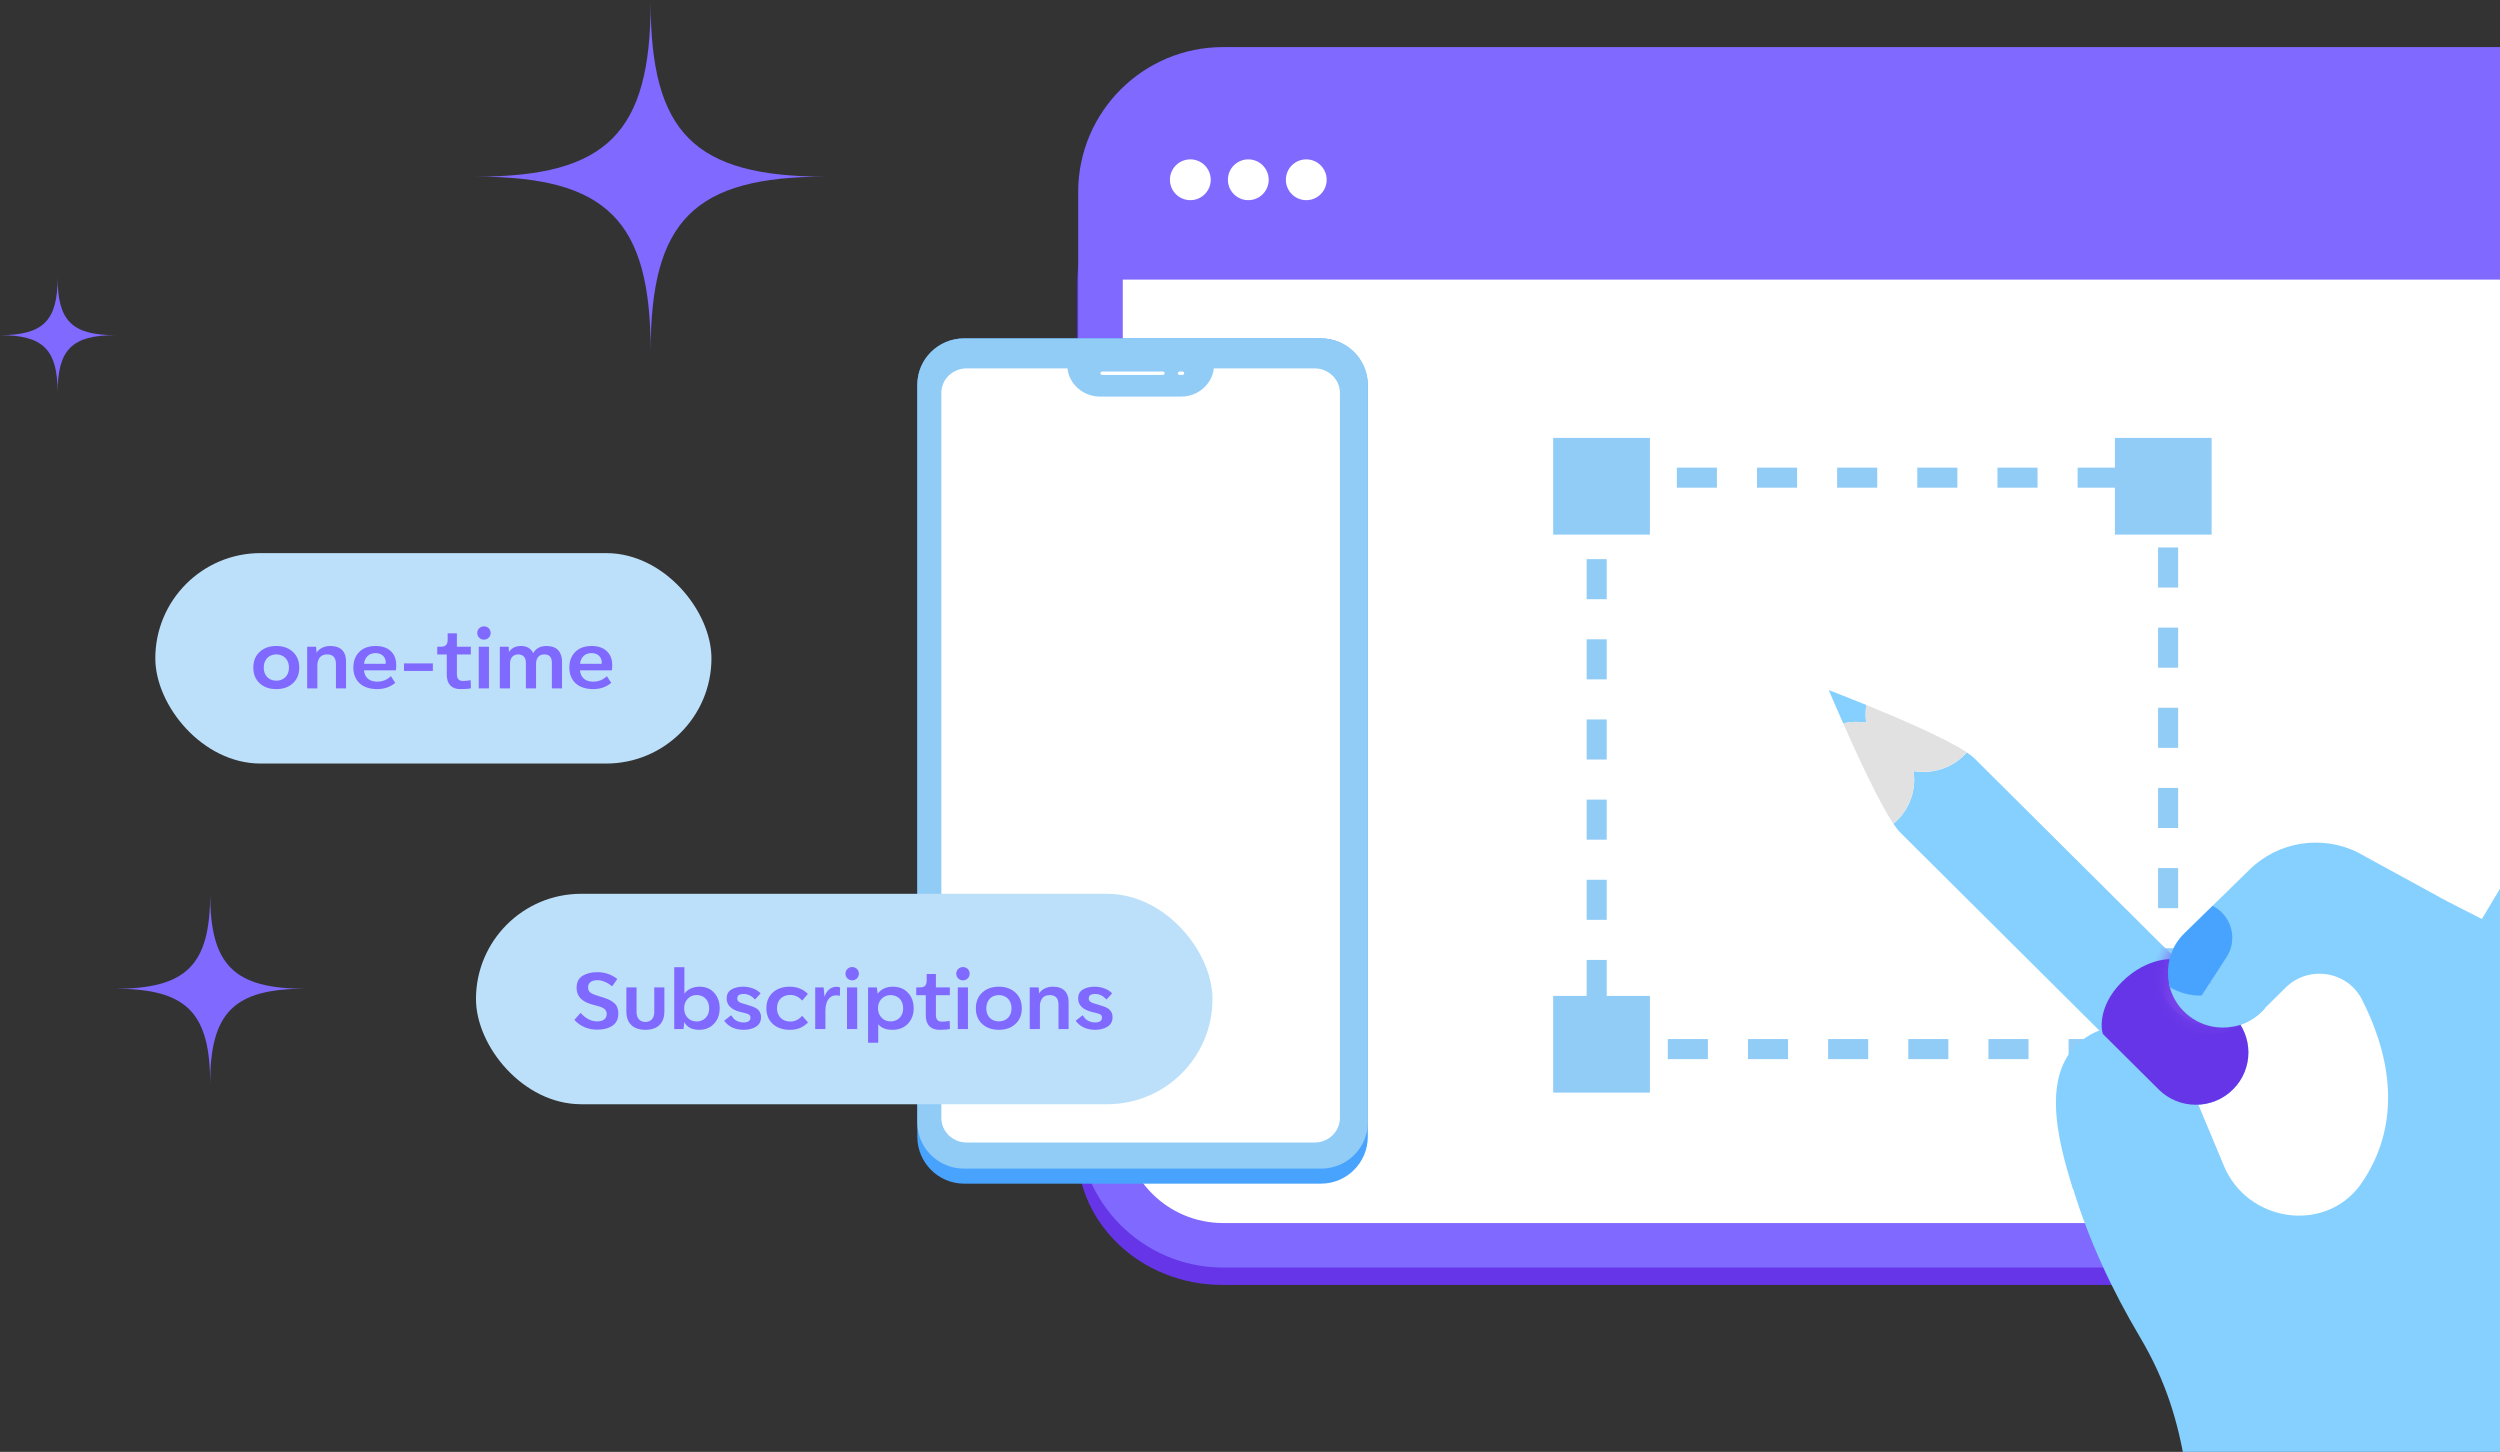
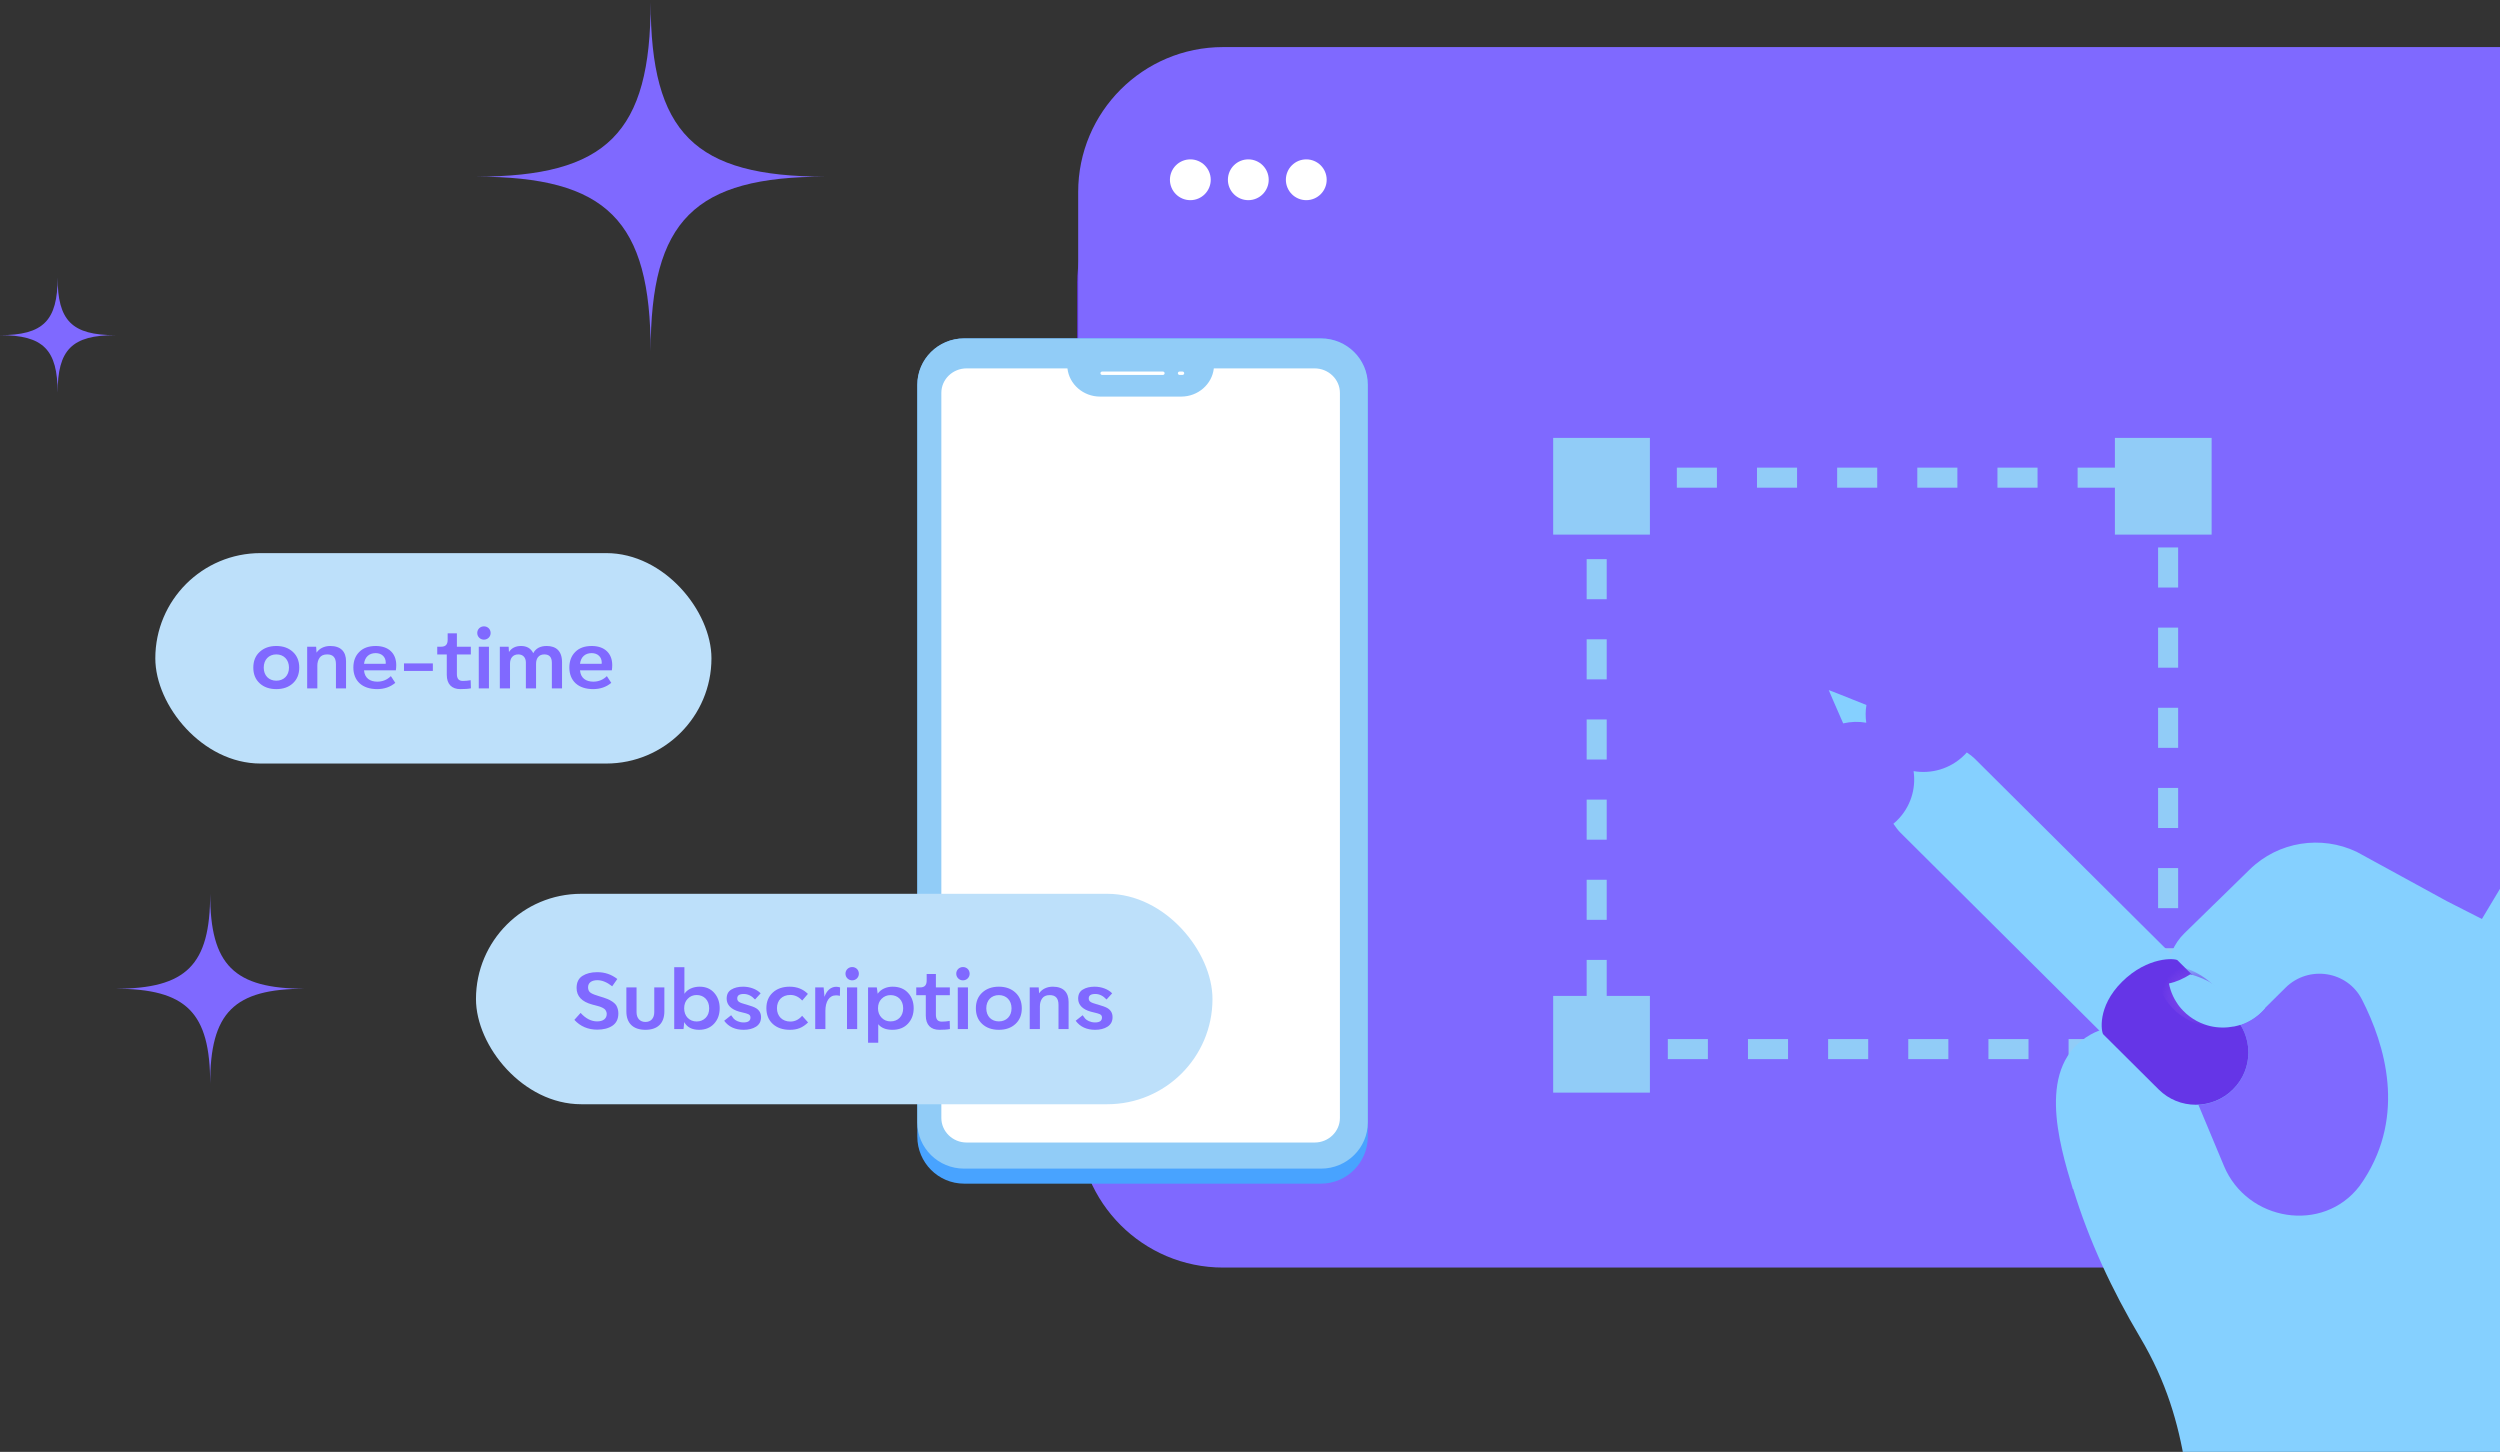
<svg xmlns="http://www.w3.org/2000/svg" width="582" height="338" viewBox="0 0 582 338" fill="none">
  <rect x="0" y="0" width="582" height="338" fill="#333333" stroke="none" />
  <path d="M13.414 91.439C13.414 81.373 16.773 78.026 26.827 78.026C16.76 78.026 13.414 74.666 13.414 64.612C13.414 74.679 10.053 78.026 0 78.026C10.067 78.026 13.414 81.386 13.414 91.439Z" fill="#7F69FF" />
  <path d="M48.926 252.276C48.926 235.696 54.446 230.177 71.027 230.177C54.446 230.177 48.926 224.658 48.926 208.078C48.926 224.658 43.407 230.177 26.826 230.177C43.407 230.177 48.926 235.696 48.926 252.276Z" fill="#7F69FF" />
  <path d="M151.472 81.786C151.472 51.295 161.644 41.124 192.138 41.124C161.644 41.124 151.472 30.952 151.472 0.461C151.472 30.952 141.3 41.124 110.807 41.124C141.3 41.124 151.472 51.295 151.472 81.786Z" fill="#7F69FF" />
  <rect x="36.158" y="128.764" width="129.469" height="48.988" rx="24.494" fill="#BDE0FA" />
  <path d="M58.971 155.425C58.971 153.894 59.456 152.681 60.445 151.767C61.434 150.852 62.722 150.386 64.327 150.386C65.913 150.386 67.201 150.852 68.19 151.767C69.179 152.681 69.665 153.913 69.665 155.425C69.665 156.936 69.179 158.149 68.19 159.064C67.201 159.978 65.913 160.426 64.327 160.426C62.741 160.426 61.434 159.978 60.445 159.064C59.456 158.149 58.971 156.936 58.971 155.425ZM61.397 155.425C61.397 157.272 62.592 158.466 64.327 158.466C66.063 158.466 67.276 157.272 67.276 155.425C67.276 153.577 66.063 152.345 64.327 152.345C62.592 152.345 61.397 153.558 61.397 155.425ZM76.882 150.386C79.346 150.386 80.559 151.711 80.559 153.95V160.258H78.207V154.603C78.207 153.092 77.536 152.345 76.173 152.345C75.352 152.345 74.755 152.607 74.4 153.129C74.046 153.633 73.878 154.249 73.878 154.939V160.258H71.508V150.554H73.598L73.691 151.935C74.344 150.964 75.483 150.386 76.882 150.386ZM92.247 154.846C92.247 155.294 92.209 155.704 92.153 156.059H84.745C84.894 157.907 86.181 158.69 87.843 158.69C89.055 158.69 90.119 158.261 90.996 157.403L92.023 158.97C90.847 159.941 89.447 160.426 87.805 160.426C84.278 160.426 82.263 158.466 82.263 155.406C82.263 153.913 82.71 152.7 83.625 151.785C84.539 150.852 85.808 150.386 87.469 150.386C90.436 150.386 92.247 152.065 92.247 154.846ZM87.451 152.047C85.976 152.047 84.95 152.905 84.745 154.529H89.783C89.802 154.473 89.802 154.379 89.802 154.249C89.802 152.961 88.888 152.047 87.451 152.047ZM100.768 156.19H94.05V154.435H100.768V156.19ZM107.165 160.426C105.168 160.426 104.011 159.269 104.011 157.104V152.364H101.79V150.554H102.686C103.806 150.554 104.216 149.975 104.216 148.911V147.437H106.363V150.554H109.61V152.364H106.363V156.88C106.363 157.869 106.68 158.522 107.744 158.522C108.322 158.522 108.919 158.466 109.572 158.355L109.628 160.239C109.031 160.37 108.21 160.426 107.165 160.426ZM112.651 148.911C111.811 148.911 111.102 148.24 111.102 147.362C111.102 146.485 111.793 145.813 112.67 145.813C113.547 145.813 114.219 146.485 114.219 147.362C114.219 148.24 113.528 148.911 112.651 148.911ZM113.827 160.258H111.457V150.554H113.827V160.258ZM127.277 150.386C129.423 150.386 130.841 151.524 130.841 154.156V160.258H128.471V154.305C128.471 152.998 127.892 152.345 126.717 152.345C125.429 152.345 124.794 153.26 124.794 154.529V160.258H122.424V154.23C122.424 153.11 121.771 152.345 120.67 152.345C119.382 152.345 118.729 153.241 118.729 154.529V160.258H116.359V150.554H118.412L118.487 151.785C119.102 150.852 120.036 150.386 121.286 150.386C122.648 150.386 123.6 150.946 124.141 152.065C124.72 150.946 125.765 150.386 127.277 150.386ZM142.529 154.846C142.529 155.294 142.492 155.704 142.436 156.059H135.027C135.176 157.907 136.464 158.69 138.125 158.69C139.338 158.69 140.402 158.261 141.279 157.403L142.305 158.97C141.129 159.941 139.73 160.426 138.088 160.426C134.56 160.426 132.545 158.466 132.545 155.406C132.545 153.913 132.993 152.7 133.907 151.785C134.822 150.852 136.091 150.386 137.752 150.386C140.719 150.386 142.529 152.065 142.529 154.846ZM137.733 152.047C136.259 152.047 135.232 152.905 135.027 154.529H140.066C140.084 154.473 140.084 154.379 140.084 154.249C140.084 152.961 139.17 152.047 137.733 152.047Z" fill="#8069FF" />
-   <path d="M592.59 34.361H284.534C265.889 34.361 250.773 48.437 250.773 65.8V267.692C250.773 285.055 265.889 299.131 284.534 299.131H592.59C611.236 299.131 626.351 285.055 626.351 267.692V65.8C626.351 48.437 611.236 34.361 592.59 34.361Z" fill="#6535E7" />
+   <path d="M592.59 34.361H284.534C265.889 34.361 250.773 48.437 250.773 65.8V267.692H592.59C611.236 299.131 626.351 285.055 626.351 267.692V65.8C626.351 48.437 611.236 34.361 592.59 34.361Z" fill="#6535E7" />
  <path d="M592.61 10.96H284.741C266.106 10.96 251 26.065 251 44.699V261.351C251 279.984 266.106 295.089 284.741 295.089H592.61C611.245 295.089 626.351 279.984 626.351 261.351V44.699C626.351 26.065 611.245 10.96 592.61 10.96Z" fill="#7F69FF" />
  <path d="M277.109 46.599C279.732 46.599 281.859 44.473 281.859 41.85C281.859 39.227 279.732 37.101 277.109 37.101C274.486 37.101 272.359 39.227 272.359 41.85C272.359 44.473 274.486 46.599 277.109 46.599Z" fill="white" />
  <path d="M290.605 46.599C293.228 46.599 295.355 44.473 295.355 41.85C295.355 39.227 293.228 37.101 290.605 37.101C287.982 37.101 285.855 39.227 285.855 41.85C285.855 44.473 287.982 46.599 290.605 46.599Z" fill="white" />
  <path d="M304.101 46.599C306.724 46.599 308.851 44.473 308.851 41.85C308.851 39.227 306.724 37.101 304.101 37.101C301.478 37.101 299.352 39.227 299.352 41.85C299.352 44.473 301.478 46.599 304.101 46.599Z" fill="white" />
-   <path d="M261.381 65.088H615.968V261.367C615.968 274.266 605.509 284.724 592.61 284.724H284.74C271.84 284.724 261.381 274.266 261.381 261.367V65.088Z" fill="white" />
  <rect x="371.708" y="111.199" width="133.03" height="133.03" stroke="#91CCF7" stroke-width="4.667" stroke-dasharray="9.33 9.33" />
  <rect x="494.683" y="104.274" width="17.85" height="17.85" fill="#91CCF7" stroke="#91CCF7" stroke-width="4.667" />
  <rect x="494.683" y="234.181" width="17.85" height="17.85" fill="#91CCF7" stroke="#91CCF7" stroke-width="4.667" />
  <rect x="363.914" y="104.274" width="17.85" height="17.85" fill="#91CCF7" stroke="#91CCF7" stroke-width="4.667" />
  <rect x="363.914" y="234.181" width="17.85" height="17.85" fill="#91CCF7" stroke="#91CCF7" stroke-width="4.667" />
  <path d="M569.32 228.06L584.596 235.367L595.751 230.45L605.714 226.058L610.481 211.989C611.711 208.355 613.157 204.779 614.583 201.203C615.619 198.658 616.166 195.859 616.146 192.964V191.817L616.087 182.956L616.029 171.781C616.029 171.568 616.029 171.354 616.029 171.14C616.029 170.888 615.99 170.654 615.97 170.421C615.97 170.246 615.931 170.091 615.912 169.916C615.912 169.78 615.872 169.624 615.833 169.488C615.833 169.449 615.833 169.411 615.814 169.352C615.814 169.236 615.775 169.119 615.736 169.022C615.736 169.002 615.736 168.964 615.736 168.944C615.677 168.692 615.599 168.439 615.54 168.186C615.501 168.05 615.462 167.934 615.423 167.798C615.384 167.681 615.345 167.545 615.286 167.428C615.247 167.312 615.189 167.176 615.15 167.059C615.15 167.04 615.15 167.02 615.13 167.001C615.091 166.904 615.052 166.826 615.013 166.729V166.709C614.954 166.593 614.915 166.476 614.857 166.36C614.798 166.243 614.739 166.126 614.681 166.01C614.622 165.893 614.564 165.796 614.505 165.699C614.388 165.485 614.271 165.271 614.134 165.077C613.899 164.708 613.645 164.339 613.372 164.008C613.255 163.853 613.118 163.697 612.981 163.542C612.844 163.386 612.63 163.153 612.493 163.017C612.278 162.784 612.044 162.57 611.809 162.356C611.79 162.356 611.77 162.317 611.751 162.298C611.653 162.201 611.536 162.104 611.418 162.026C611.164 161.793 610.871 161.579 610.578 161.385C610.52 161.346 610.442 161.288 610.383 161.249C609.992 160.996 609.582 160.743 609.172 160.53C608.996 160.432 608.801 160.335 608.605 160.258C608.41 160.18 608.215 160.083 608.019 160.005C607.629 159.849 607.238 159.713 606.828 159.597C606.417 159.48 606.007 159.364 605.577 159.305C604.815 159.169 604.034 159.092 603.233 159.092C598.701 159.092 594.735 161.404 592.45 164.863C590.906 167.215 590.105 170.091 590.398 173.122L592.137 189.99L586.706 199.046L569.32 228.079V228.06Z" fill="#85D0FF" />
  <path d="M482.639 276.796C486.332 288.903 491.723 300.388 498.19 311.29C510.653 332.259 508.876 349.593 512.978 372.019C533.861 400.508 611.28 382.532 633.883 356.142C606.181 321.862 616.828 292.984 622.474 273.687C624.818 265.7 629.8 258.762 636.637 253.962C643.611 249.065 652.246 242.905 654.473 241.953C657.013 240.864 659.376 239.271 661.408 237.192L662.229 236.375L668.46 230.04L676.333 222.053C676.489 221.898 676.626 221.742 676.763 221.587C676.919 221.412 677.076 221.217 677.232 221.023C677.33 220.887 677.447 220.751 677.544 220.615C677.623 220.498 677.72 220.382 677.798 220.246C677.818 220.226 677.857 220.168 677.877 220.129C677.935 220.032 677.994 219.935 678.052 219.838C678.052 219.818 678.072 219.799 678.091 219.76C678.228 219.546 678.345 219.313 678.482 219.08C678.541 218.963 678.599 218.847 678.658 218.73C678.717 218.613 678.775 218.497 678.834 218.38C678.892 218.264 678.931 218.147 678.99 218.011C678.99 218.011 679.01 217.972 679.01 217.953C679.049 217.856 679.088 217.778 679.127 217.661V217.642C679.166 217.506 679.205 217.389 679.264 217.292C679.303 217.175 679.342 217.059 679.381 216.942L679.459 216.67C679.537 216.398 679.615 216.145 679.674 215.873C679.771 215.446 679.85 215.018 679.889 214.591C679.908 214.396 679.928 214.202 679.947 214.008C679.947 213.813 679.967 213.483 679.967 213.289C679.967 212.978 679.967 212.647 679.967 212.337C679.967 212.317 679.967 212.278 679.967 212.259C679.967 212.123 679.967 211.987 679.928 211.831C679.908 211.481 679.85 211.132 679.791 210.801C679.791 210.724 679.771 210.646 679.752 210.568C679.654 210.121 679.537 209.655 679.4 209.208C679.342 209.013 679.264 208.8 679.205 208.625C679.127 208.43 679.049 208.236 678.97 208.042C678.814 207.653 678.619 207.284 678.423 206.915C678.209 206.545 677.994 206.176 677.74 205.826C677.29 205.185 676.802 204.602 676.236 204.039C673.012 200.871 668.578 199.724 664.495 200.599C661.721 201.182 659.142 202.678 657.188 205.03L646.483 218.225L613.878 233.013L579.555 214.843L579.027 214.571L574.788 212.414L569.67 209.81L559.863 204.447L548.63 198.306C540.425 194.4 530.423 195.857 523.703 202.445L516.533 209.46L515.088 210.86L508.504 217.292C506.004 219.741 504.714 222.986 504.675 226.251C504.675 226.503 504.675 226.756 504.675 227.009C504.714 227.941 504.851 228.874 505.105 229.807C505.144 229.962 505.203 230.098 505.242 230.235C505.281 230.351 505.32 230.448 505.34 230.565C505.398 230.72 505.457 230.876 505.515 231.051C505.633 231.323 505.73 231.614 505.867 231.886C506.082 232.333 506.297 232.761 506.57 233.169C506.727 233.402 506.883 233.655 507.039 233.888C507.117 234.005 507.215 234.141 507.313 234.257C507.606 234.626 507.899 234.976 508.25 235.326C508.719 235.812 509.227 236.259 509.755 236.647C510.81 237.444 511.962 238.047 513.154 238.474C514.932 239.115 516.846 239.329 518.702 239.154C519.112 239.115 519.522 239.057 519.913 238.979C519.952 238.979 519.991 238.979 520.011 238.96C520.069 238.96 520.128 238.941 520.206 238.921C520.519 238.863 520.812 238.785 521.105 238.688C521.535 238.571 521.964 238.416 522.375 238.241C522.375 238.241 522.414 238.241 522.433 238.222C524.25 237.464 525.91 236.278 527.278 234.685L532.084 229.924C537.436 224.638 546.442 225.998 549.861 232.683C555.35 243.43 560.019 259.559 550.369 274.542C550.291 274.659 550.232 274.775 550.154 274.873C549.88 275.3 549.587 275.708 549.294 276.116C540.796 287.232 523.136 284.337 517.745 271.452L511.298 256.022L507.742 247.53C504.929 240.787 497.35 237.716 490.59 239.329C489.262 239.64 487.953 240.145 486.722 240.826C474.024 247.958 479.221 265.856 482.561 276.796H482.639Z" fill="#85D0FF" />
  <path d="M495.024 252.467C499.439 256.859 505.866 258.045 511.355 256.004L507.8 247.512C504.987 240.769 497.407 237.698 490.648 239.311C489.964 243.956 491.41 248.872 495.004 252.467H495.024Z" fill="url(#paint0_linear_1476_28254)" />
  <path d="M440.774 191.762C441.36 192.617 441.888 193.316 442.357 193.783C443.099 194.521 445.912 197.32 446.654 198.058C447.397 198.797 450.21 201.595 450.952 202.333L455.25 206.609C455.992 207.347 458.806 210.146 459.548 210.884C460.29 211.622 463.103 214.421 463.846 215.159L468.143 219.435C468.886 220.173 471.699 222.971 472.441 223.71C473.184 224.448 475.997 227.247 476.739 227.985C477.481 228.724 480.294 231.522 481.037 232.26C481.779 232.999 484.592 235.797 485.335 236.536C486.077 237.274 488.89 240.073 489.632 240.811C490.375 241.55 493.188 244.348 493.93 245.086C494.673 245.825 497.486 248.623 498.228 249.362L502.526 253.637C507.312 258.398 515.048 258.398 519.834 253.637C524.62 248.876 524.62 241.18 519.834 236.419L515.536 232.144C514.794 231.405 511.981 228.607 511.239 227.869C510.496 227.13 507.683 224.332 506.941 223.593C506.198 222.855 503.385 220.056 502.643 219.318L498.345 215.043C497.603 214.304 494.79 211.506 494.047 210.767C493.52 210.243 491.957 208.688 490.824 207.561L489.75 206.492C489.007 205.754 486.194 202.955 485.452 202.217L481.154 197.941C480.412 197.203 477.599 194.405 476.856 193.666L463.963 180.84C463.221 180.102 460.407 177.303 459.665 176.565C459.235 176.137 458.63 175.671 457.868 175.166C457.653 175.418 457.419 175.671 457.165 175.904C453.961 179.014 449.585 180.218 445.482 179.519C446.088 183.619 444.779 187.933 441.575 191.062C441.321 191.315 441.048 191.548 440.774 191.781V191.762Z" fill="#85D0FF" />
  <path d="M425.732 160.65C425.732 160.65 427.1 163.914 429.093 168.404C430.851 167.995 432.687 167.937 434.465 168.248C434.269 166.888 434.269 165.489 434.504 164.128C429.483 162.088 425.732 160.65 425.732 160.65Z" fill="#85D0FF" />
  <path d="M506.941 223.569C507.683 224.308 510.496 227.106 511.239 227.845C511.981 228.583 514.794 231.381 515.536 232.12C516.279 232.858 519.092 235.657 519.834 236.395C524.62 241.156 524.62 248.871 519.834 253.613C515.048 258.374 507.292 258.374 502.526 253.613C501.783 252.875 498.97 250.076 498.228 249.338C497.486 248.599 494.673 245.801 493.93 245.062C493.188 244.324 490.375 241.526 489.632 240.787C489.242 240.398 488.05 234.471 494.028 228.544C500.006 222.617 506.433 223.045 506.96 223.569H506.941Z" fill="#6535E7" />
-   <path style="mix-blend-mode:multiply" d="M502.234 235.716C512.002 245.433 521.691 238.845 521.691 238.845L521.867 238.398L519.269 235.813C518.663 235.211 516.378 232.937 515.772 232.335C515.167 231.732 512.881 229.459 512.275 228.856C511.67 228.254 509.384 225.98 508.778 225.378L505.282 221.899C504.676 221.297 502.39 219.023 501.785 218.42C501.355 217.993 500.085 216.73 499.147 215.816C497.448 221.899 496.647 230.178 502.234 235.735V235.716Z" fill="url(#paint1_radial_1476_28254)" />
  <path d="M502.254 228.527C502.879 230.781 504.051 232.919 505.79 234.726C509.326 238.36 514.307 239.72 518.898 238.826C519.347 238.729 519.816 238.632 520.266 238.496C519.64 235.212 518.039 232.083 515.499 229.537C511.729 225.787 506.689 224.135 501.766 224.543C501.766 224.835 501.766 225.107 501.766 225.398C501.805 226.447 501.961 227.497 502.254 228.527Z" fill="url(#paint2_radial_1476_28254)" />
  <path d="M504.929 228.951C505.124 229.962 505.437 230.934 505.886 231.886C506.101 232.333 506.316 232.76 506.589 233.168C506.746 233.402 506.902 233.654 507.058 233.887C507.136 234.004 507.234 234.14 507.332 234.257C507.625 234.626 507.918 234.976 508.269 235.326C508.738 235.811 509.246 236.258 509.774 236.647C510.829 237.444 511.981 238.046 513.173 238.474C514.95 239.115 516.865 239.329 518.721 239.154C519.131 239.115 519.541 239.057 519.932 238.979C519.932 238.979 519.991 238.979 520.03 238.979C520.088 238.979 520.147 238.96 520.225 238.94C520.655 238.862 521.456 238.668 522.393 238.26C522.393 238.26 522.433 238.26 522.452 238.241C524.269 237.483 525.929 236.297 527.297 234.704C526.672 231.05 518.74 231.711 515.478 229.282C513.817 228.174 511.903 227.319 509.891 226.833C508.328 227.824 506.648 228.582 504.89 228.971L504.929 228.951Z" fill="#85D0FF" />
-   <path d="M505.124 229.805C507.409 231.166 509.969 231.826 512.528 231.768L518.349 222.809C520.537 219.428 519.971 214.997 517.06 212.257C516.962 212.16 516.845 212.063 516.747 211.966C516.239 211.519 515.673 211.169 515.106 210.877L508.523 217.31C505.827 219.953 504.538 223.509 504.714 227.026C504.753 227.959 504.889 228.892 505.143 229.805H505.124Z" fill="#48A3FF" />
-   <path d="M429.093 168.416C432.395 175.879 437.416 186.761 440.776 191.756C441.049 191.542 441.323 191.289 441.577 191.037C444.78 187.927 446.109 183.594 445.484 179.493C449.586 180.193 453.962 179.007 457.166 175.879C457.42 175.645 457.654 175.393 457.869 175.14C453.083 171.953 442.26 167.289 434.485 164.122C434.251 165.482 434.251 166.881 434.446 168.241C432.668 167.93 430.832 167.989 429.074 168.397L429.093 168.416Z" fill="#E1E1E1" />
-   <path d="M311.932 91.47V260.269C311.932 263.412 309.29 265.979 306.053 265.979H225.025C221.788 265.979 219.146 263.412 219.146 260.269V91.451C219.146 88.308 221.788 85.76 225.025 85.76H248.5C248.909 89.443 252.164 92.326 256.089 92.326H274.989C278.914 92.326 282.169 89.443 282.578 85.76H306.035C309.272 85.76 311.932 88.308 311.932 91.47Z" stroke="#7F69FF" stroke-width="0.784" stroke-miterlimit="10" />
  <path d="M307.506 78.779H224.449C218.422 78.779 213.549 83.69 213.549 89.735V264.598C213.549 270.643 218.422 275.553 224.449 275.553H307.524C313.551 275.553 318.425 270.643 318.425 264.598V89.754C318.425 83.69 313.533 78.779 307.506 78.779Z" fill="#48A3FF" />
  <path d="M307.506 78.779H224.449C218.422 78.779 213.549 83.597 213.549 89.531V261.305C213.549 267.239 218.422 272.056 224.449 272.056H307.524C313.551 272.056 318.425 267.239 318.425 261.305V89.549C318.425 83.597 313.533 78.779 307.506 78.779Z" fill="#91CCF7" />
  <path d="M311.932 91.47V260.269C311.932 263.412 309.29 265.979 306.053 265.979H225.025C221.788 265.979 219.146 263.412 219.146 260.269V91.451C219.146 88.308 221.788 85.76 225.025 85.76H248.5C248.909 89.443 252.164 92.326 256.089 92.326H274.989C278.914 92.326 282.169 89.443 282.578 85.76H306.035C309.272 85.76 311.932 88.308 311.932 91.47Z" fill="white" />
  <path d="M270.73 86.89H256.574" stroke="white" stroke-width="0.784" stroke-miterlimit="10" stroke-linecap="round" />
  <path d="M275.288 86.89H274.6" stroke="white" stroke-width="0.784" stroke-miterlimit="10" stroke-linecap="round" />
  <rect x="110.807" y="208.078" width="171.459" height="48.988" rx="24.494" fill="#BDE0FA" />
  <path d="M139.028 239.703C136.882 239.703 135.109 238.938 133.709 237.426L135.165 235.803C136.359 237.128 137.647 237.781 139.009 237.781C140.409 237.781 141.248 237.146 141.248 236.045C141.248 235.672 141.099 235.355 140.95 235.131C140.801 234.907 140.39 234.646 140.166 234.552C139.961 234.422 139.326 234.235 139.084 234.179L138.468 234.011L137.889 233.862C135.445 233.209 134.231 231.921 134.231 229.999C134.231 228.711 134.679 227.778 135.575 227.199C136.471 226.621 137.628 226.322 139.046 226.322C140.801 226.322 142.35 226.845 143.712 227.909L142.518 229.607C141.304 228.655 140.147 228.189 139.084 228.189C137.796 228.189 136.9 228.73 136.9 229.849C136.9 230.428 137.105 230.857 137.516 231.137C137.927 231.398 138.617 231.678 139.606 231.958L140.577 232.257C141.043 232.406 141.883 232.723 142.275 233.003C142.704 233.246 143.264 233.675 143.507 234.123C143.749 234.571 143.955 235.187 143.955 235.915C143.955 237.221 143.488 238.173 142.574 238.789C141.659 239.405 140.465 239.703 139.028 239.703ZM150.26 239.74C147.33 239.74 145.819 238.136 145.819 235.467V229.868H148.189V235.635C148.189 237.034 148.972 237.912 150.26 237.912C151.548 237.912 152.313 237.034 152.313 235.635V229.868H154.664V235.467C154.664 238.154 153.153 239.74 150.26 239.74ZM162.876 229.7C164.313 229.7 165.432 230.185 166.272 231.137C167.112 232.089 167.541 233.283 167.541 234.72C167.541 236.195 167.093 237.408 166.216 238.341C165.339 239.274 164.182 239.74 162.745 239.74C161.103 239.74 159.946 239.143 159.292 237.949L159.124 239.573H156.96V225.165H159.33V231.361C160.02 230.297 161.364 229.7 162.876 229.7ZM162.185 237.8C163.006 237.8 163.697 237.52 164.257 236.978C164.816 236.419 165.096 235.672 165.096 234.739C165.096 232.817 163.846 231.641 162.185 231.641C161.364 231.641 160.673 231.921 160.114 232.5C159.554 233.059 159.274 233.806 159.274 234.739C159.274 235.653 159.554 236.4 160.095 236.96C160.655 237.52 161.345 237.8 162.185 237.8ZM173.123 239.74C171.126 239.74 169.614 239.031 168.588 237.632L170.211 236.344C170.435 236.68 170.641 236.941 170.809 237.146C171.163 237.538 172.022 238.024 173.085 238.024C174.168 238.024 174.709 237.65 174.709 236.885C174.709 236.512 174.56 236.251 174.168 236.083C173.963 235.989 173.795 235.933 173.627 235.896C173.309 235.803 172.451 235.597 172.059 235.504C170.267 235 169.166 233.974 169.166 232.5C169.166 231.51 169.521 230.801 170.249 230.372C170.977 229.924 171.891 229.7 172.992 229.7C174.578 229.7 176.165 230.279 177.079 231.249L175.773 232.686C174.989 231.828 174.112 231.398 173.16 231.398C172.134 231.398 171.63 231.734 171.63 232.425C171.63 233.171 172.152 233.414 173.477 233.787C173.533 233.787 173.589 233.825 173.645 233.825C174.821 234.16 175.623 234.459 176.034 234.72C176.799 235.206 177.172 235.896 177.172 236.792C177.172 237.781 176.781 238.509 175.997 239.013C175.232 239.498 174.261 239.74 173.123 239.74ZM183.899 239.74C182.238 239.74 180.913 239.293 179.905 238.378C178.916 237.464 178.412 236.232 178.412 234.72C178.412 233.209 178.898 231.996 179.887 231.081C180.876 230.167 182.201 229.7 183.843 229.7C185.541 229.7 186.96 230.26 188.079 231.38L186.754 232.929C185.952 232.052 185.037 231.622 183.974 231.622C182.107 231.622 180.876 232.854 180.876 234.72C180.876 236.587 182.145 237.818 183.992 237.818C185.056 237.818 185.971 237.37 186.736 236.475L188.117 238.024C186.866 239.237 185.635 239.74 183.899 239.74ZM194.672 229.719C194.971 229.719 195.269 229.775 195.568 229.868L195.531 231.828C195.232 231.753 194.933 231.716 194.616 231.716C193.03 231.716 192.153 233.171 192.153 235.336V239.573H189.783V229.868H191.742L191.947 232.07C192.377 230.727 193.347 229.719 194.672 229.719ZM198.376 228.226C197.536 228.226 196.827 227.554 196.827 226.677C196.827 225.8 197.518 225.128 198.395 225.128C199.272 225.128 199.944 225.8 199.944 226.677C199.944 227.554 199.253 228.226 198.376 228.226ZM199.552 239.573H197.182V229.868H199.552V239.573ZM207.795 229.7C209.325 229.7 210.52 230.185 211.397 231.137C212.274 232.089 212.703 233.283 212.703 234.72C212.703 236.157 212.255 237.352 211.378 238.303C210.501 239.255 209.288 239.74 207.739 239.74C206.265 239.74 205.164 239.311 204.454 238.434V242.745H202.084V229.868H204.119L204.324 231.342C205.052 230.279 206.377 229.7 207.795 229.7ZM207.328 237.781C209.045 237.781 210.258 236.587 210.258 234.72C210.258 232.854 209.027 231.66 207.328 231.66C206.507 231.66 205.817 231.94 205.238 232.518C204.678 233.078 204.398 233.806 204.398 234.72C204.398 235.616 204.678 236.344 205.238 236.922C205.798 237.501 206.489 237.781 207.328 237.781ZM218.678 239.74C216.682 239.74 215.525 238.583 215.525 236.419V231.678H213.304V229.868H214.2C215.319 229.868 215.73 229.29 215.73 228.226V226.752H217.876V229.868H221.123V231.678H217.876V236.195C217.876 237.184 218.193 237.837 219.257 237.837C219.836 237.837 220.433 237.781 221.086 237.669L221.142 239.554C220.545 239.684 219.724 239.74 218.678 239.74ZM224.164 228.226C223.325 228.226 222.615 227.554 222.615 226.677C222.615 225.8 223.306 225.128 224.183 225.128C225.06 225.128 225.732 225.8 225.732 226.677C225.732 227.554 225.042 228.226 224.164 228.226ZM225.34 239.573H222.97V229.868H225.34V239.573ZM227.182 234.739C227.182 233.209 227.667 231.996 228.656 231.081C229.645 230.167 230.933 229.7 232.538 229.7C234.124 229.7 235.412 230.167 236.401 231.081C237.39 231.996 237.875 233.227 237.875 234.739C237.875 236.251 237.39 237.464 236.401 238.378C235.412 239.293 234.124 239.74 232.538 239.74C230.952 239.74 229.645 239.293 228.656 238.378C227.667 237.464 227.182 236.251 227.182 234.739ZM229.608 234.739C229.608 236.587 230.802 237.781 232.538 237.781C234.274 237.781 235.487 236.587 235.487 234.739C235.487 232.891 234.274 231.66 232.538 231.66C230.802 231.66 229.608 232.873 229.608 234.739ZM245.093 229.7C247.557 229.7 248.77 231.025 248.77 233.265V239.573H246.418V233.918C246.418 232.406 245.747 231.66 244.384 231.66C243.563 231.66 242.966 231.921 242.611 232.444C242.257 232.947 242.089 233.563 242.089 234.254V239.573H239.719V229.868H241.809L241.902 231.249C242.555 230.279 243.694 229.7 245.093 229.7ZM254.952 239.74C252.955 239.74 251.444 239.031 250.417 237.632L252.041 236.344C252.265 236.68 252.47 236.941 252.638 237.146C252.993 237.538 253.851 238.024 254.915 238.024C255.997 238.024 256.539 237.65 256.539 236.885C256.539 236.512 256.389 236.251 255.997 236.083C255.792 235.989 255.624 235.933 255.456 235.896C255.139 235.803 254.28 235.597 253.889 235.504C252.097 235 250.996 233.974 250.996 232.5C250.996 231.51 251.35 230.801 252.078 230.372C252.806 229.924 253.721 229.7 254.822 229.7C256.408 229.7 257.994 230.279 258.909 231.249L257.602 232.686C256.819 231.828 255.941 231.398 254.99 231.398C253.963 231.398 253.459 231.734 253.459 232.425C253.459 233.171 253.982 233.414 255.307 233.787C255.363 233.787 255.419 233.825 255.475 233.825C256.651 234.16 257.453 234.459 257.864 234.72C258.629 235.206 259.002 235.896 259.002 236.792C259.002 237.781 258.61 238.509 257.826 239.013C257.061 239.498 256.091 239.74 254.952 239.74Z" fill="#8069FF" />
  <defs>
    <linearGradient id="paint0_linear_1476_28254" x1="523.069" y1="225.288" x2="481.437" y2="267.967" gradientUnits="userSpaceOnUse">
      <stop offset="0.48" stop-color="#7944EA" />
      <stop offset="0.49" stop-color="#7944EA" stop-opacity="0.78" />
      <stop offset="0.51" stop-color="#7944EA" stop-opacity="0.5" />
      <stop offset="0.53" stop-color="#7944EA" stop-opacity="0.29" />
      <stop offset="0.55" stop-color="#7944EA" stop-opacity="0.13" />
      <stop offset="0.56" stop-color="#7944EA" stop-opacity="0.03" />
      <stop offset="0.57" stop-color="#7944EA" stop-opacity="0" />
    </linearGradient>
    <radialGradient id="paint1_radial_1476_28254" cx="0" cy="0" r="1" gradientUnits="userSpaceOnUse" gradientTransform="translate(515.381 227.612) rotate(180) scale(21.528 21.415)">
      <stop offset="0.39" stop-color="#7944EA" />
      <stop offset="0.44" stop-color="#7944EA" stop-opacity="0.78" />
      <stop offset="0.5" stop-color="#7944EA" stop-opacity="0.5" />
      <stop offset="0.56" stop-color="#7944EA" stop-opacity="0.29" />
      <stop offset="0.61" stop-color="#7944EA" stop-opacity="0.13" />
      <stop offset="0.65" stop-color="#7944EA" stop-opacity="0.03" />
      <stop offset="0.67" stop-color="#7944EA" stop-opacity="0" />
    </radialGradient>
    <radialGradient id="paint2_radial_1476_28254" cx="0" cy="0" r="1" gradientUnits="userSpaceOnUse" gradientTransform="translate(510.514 232.009) rotate(135.15) scale(18.861 18.861)">
      <stop offset="0.16" stop-color="#7944EA" />
      <stop offset="0.22" stop-color="#7944EA" stop-opacity="0.77" />
      <stop offset="0.35" stop-color="#7944EA" stop-opacity="0.21" />
      <stop offset="0.39" stop-color="#7944EA" stop-opacity="0" />
    </radialGradient>
  </defs>
</svg>